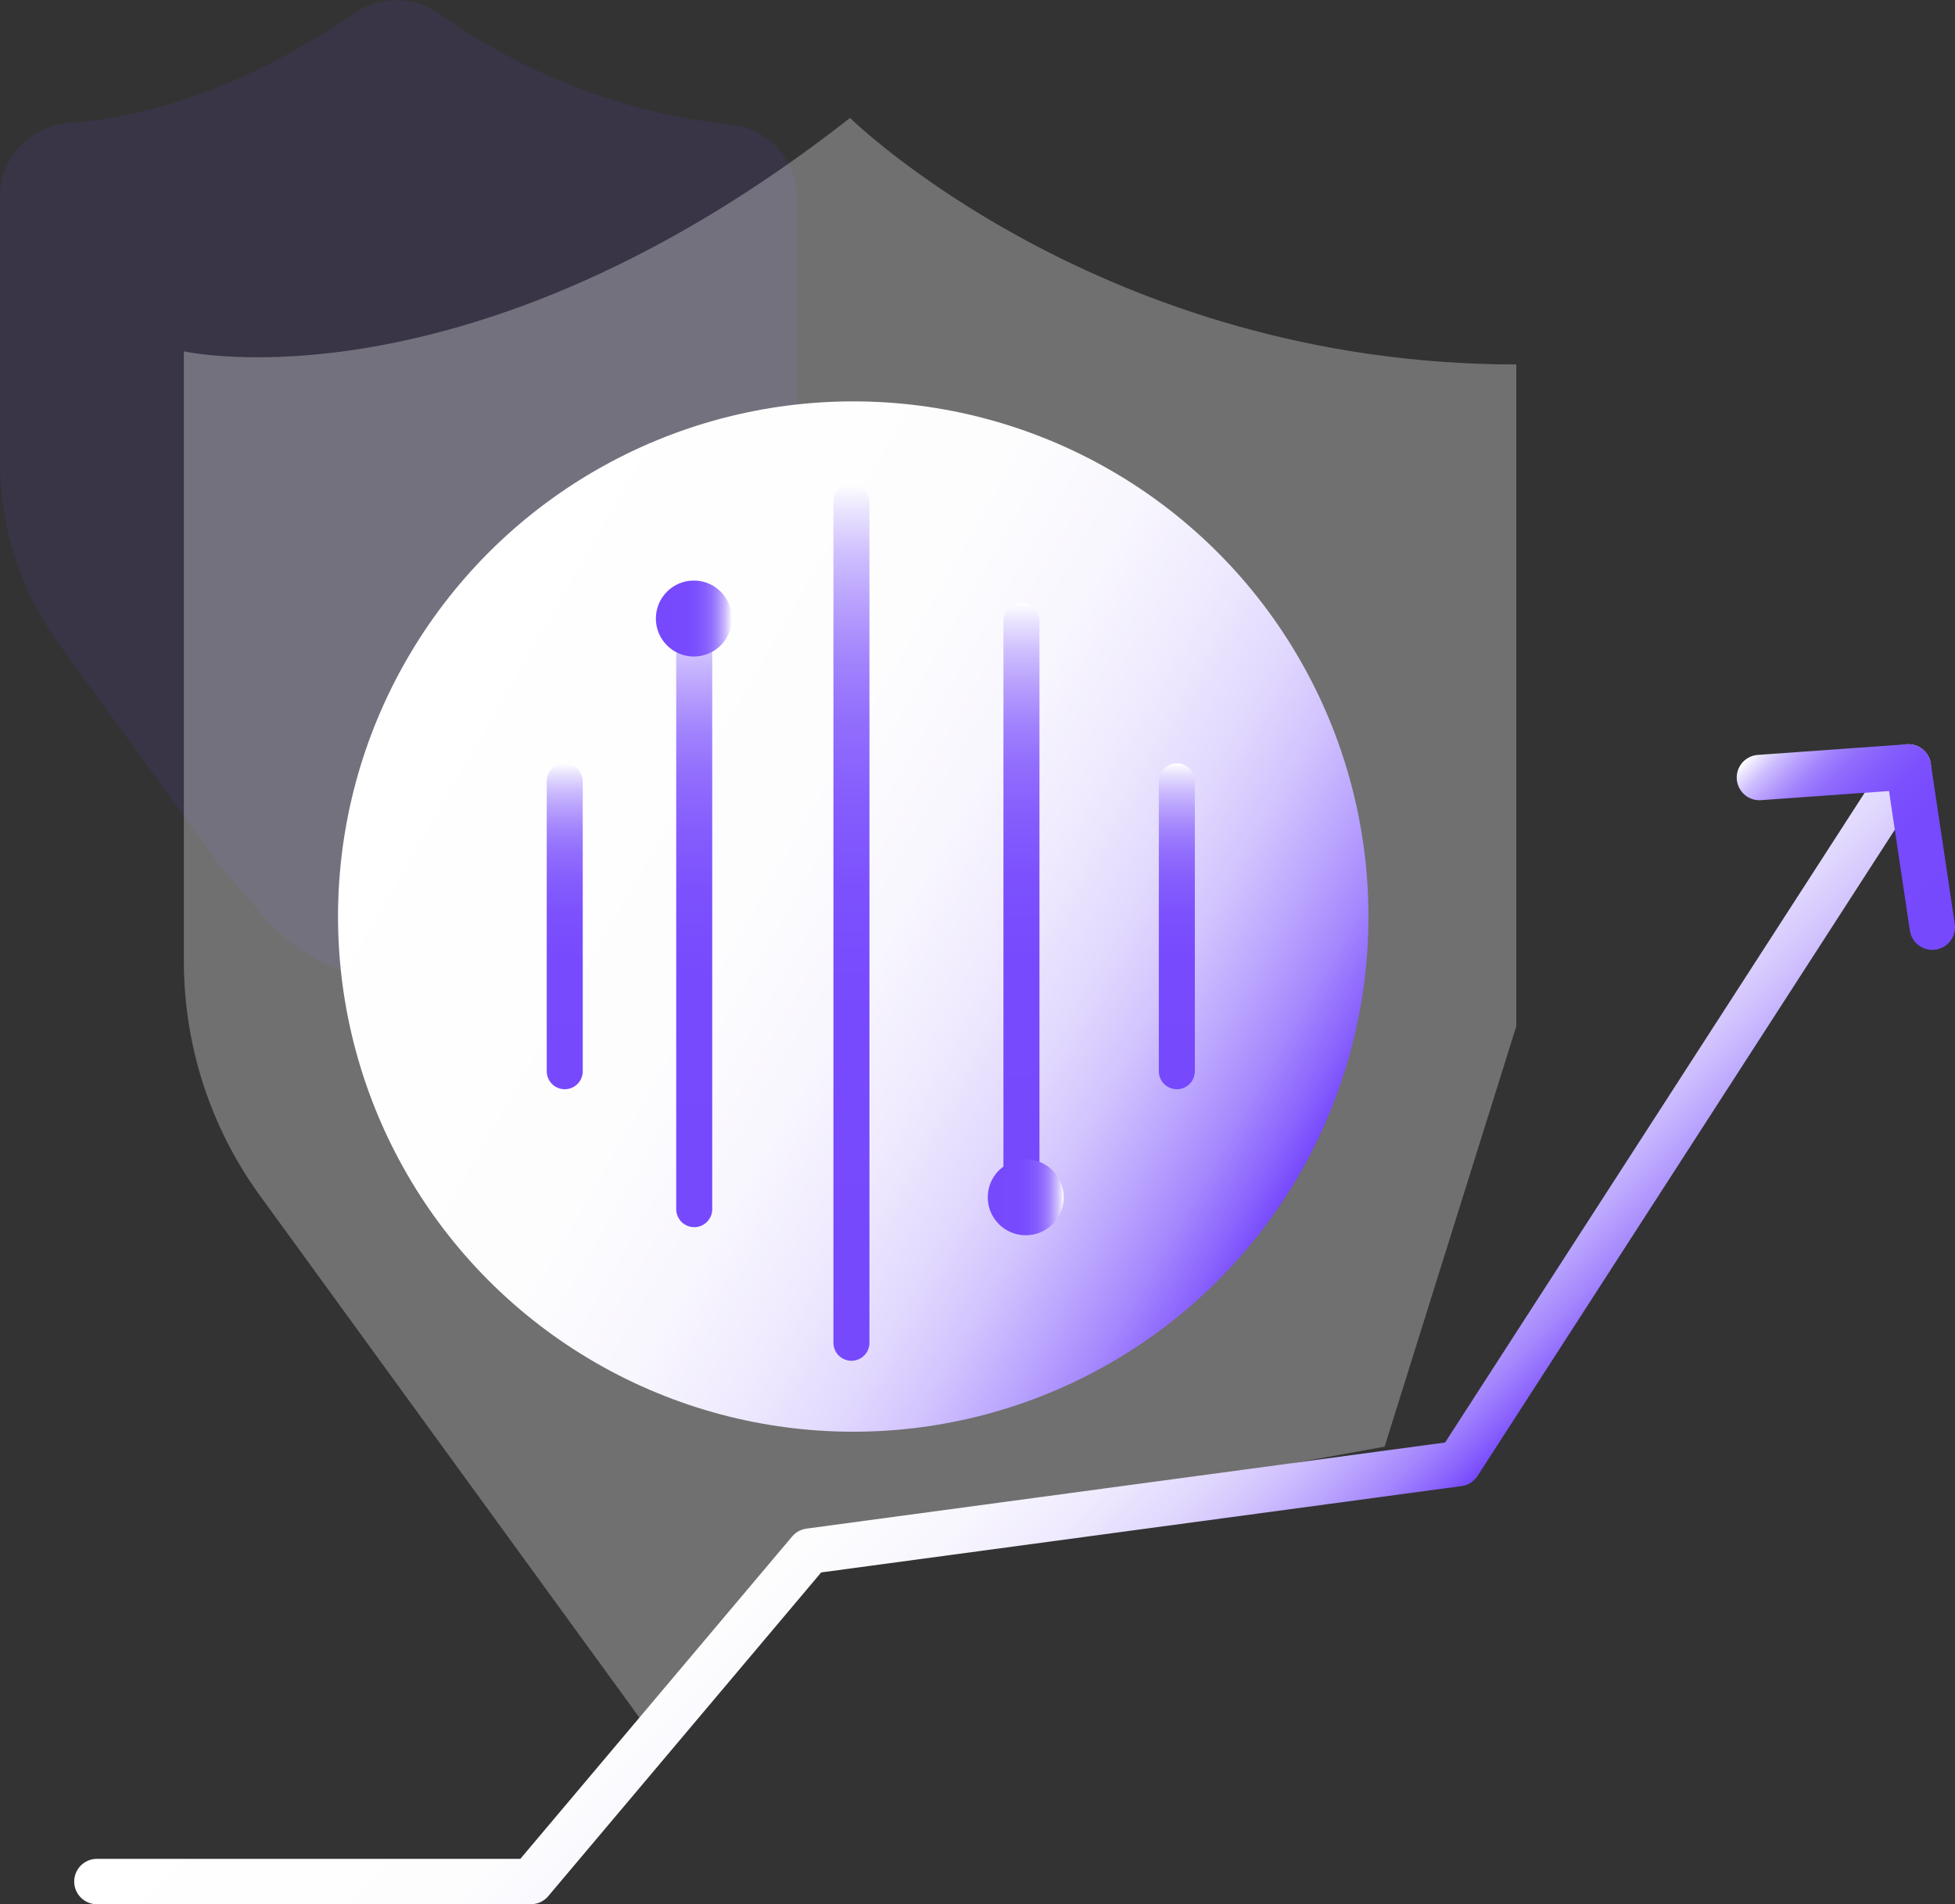
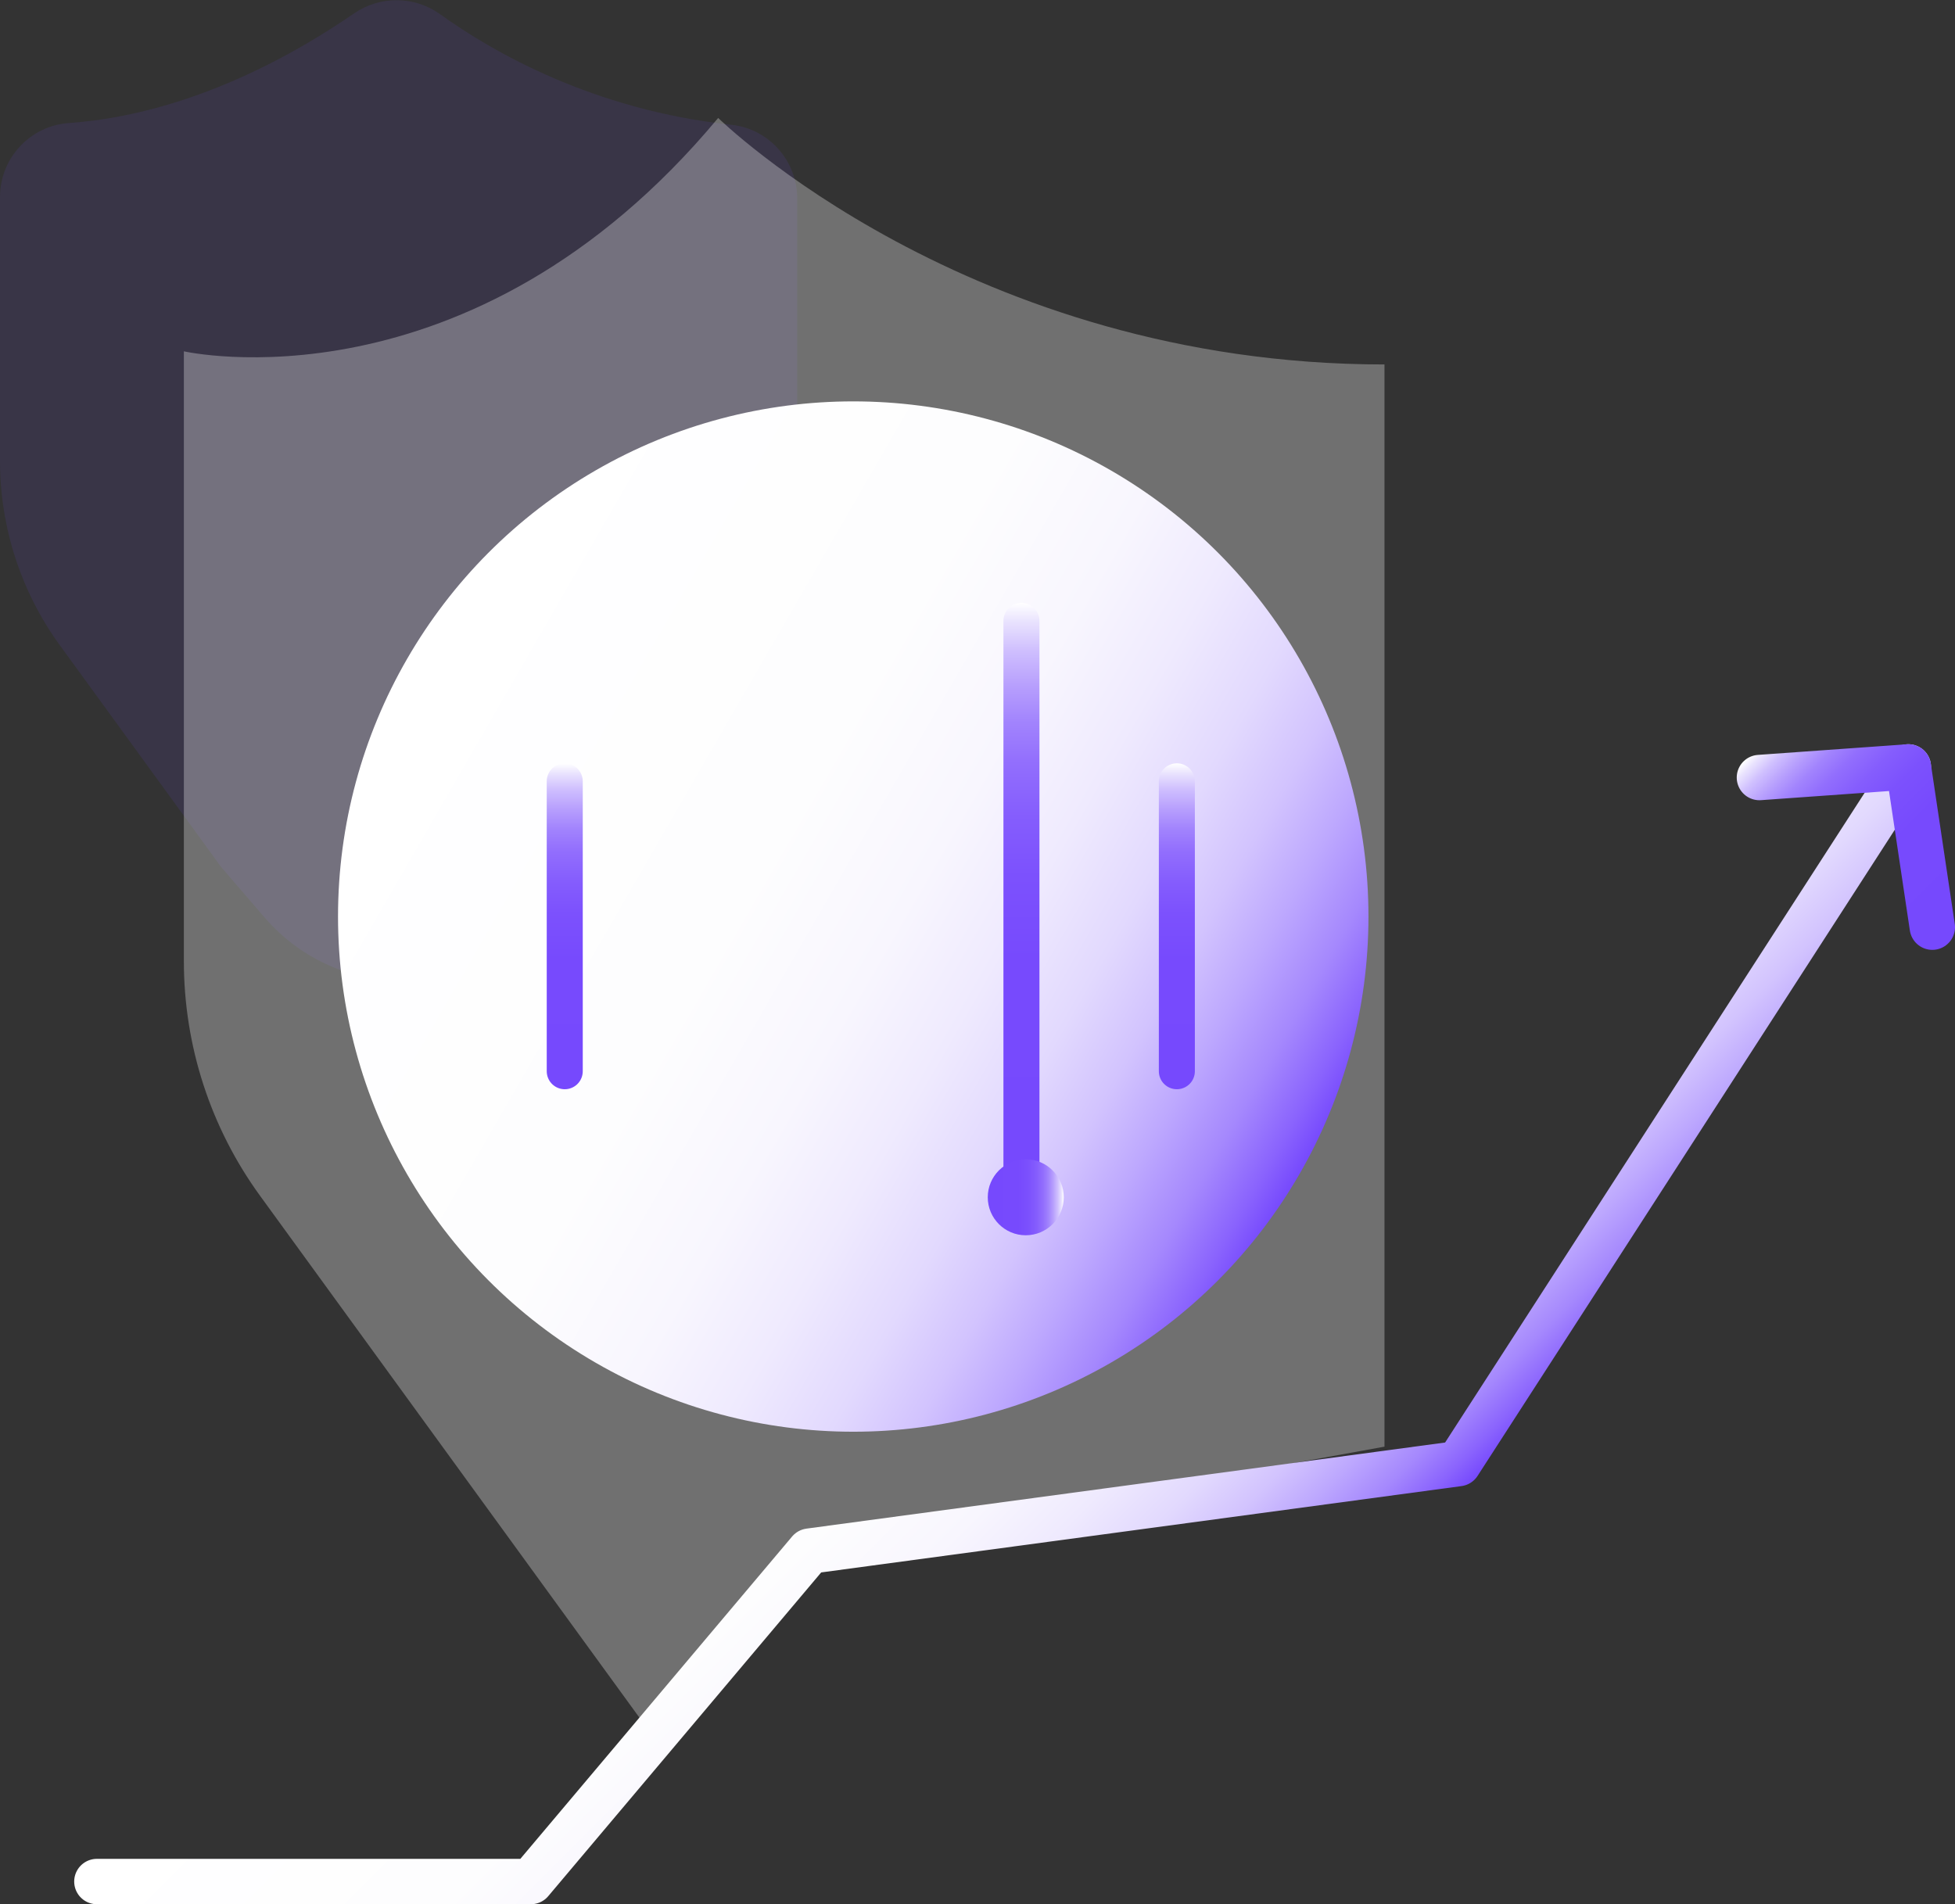
<svg xmlns="http://www.w3.org/2000/svg" xmlns:xlink="http://www.w3.org/1999/xlink" id="_图层_2" viewBox="0 0 108.56 105.75">
  <rect x="0" y="0" width="108.56" height="105.75" fill="#333333" stroke="none" />
  <defs>
    <style>.cls-1{fill:#7649fd;opacity:.1;}.cls-2{stroke:url(#_未命名的渐变_15);}.cls-2,.cls-3{stroke-width:2.52px;}.cls-2,.cls-3,.cls-4,.cls-5,.cls-6,.cls-7,.cls-8{fill:none;stroke-linecap:round;stroke-linejoin:round;}.cls-3{stroke:url(#_未命名的渐变_12);}.cls-4{stroke:url(#_未命名的渐变_12-2);}.cls-4,.cls-5,.cls-6,.cls-7,.cls-8{stroke-width:2px;}.cls-5{stroke:url(#_未命名的渐变_12-7);}.cls-6{stroke:url(#_未命名的渐变_12-6);}.cls-7{stroke:url(#_未命名的渐变_12-5);}.cls-8{stroke:url(#_未命名的渐变_12-3);}.cls-9{fill:url(#_未命名的渐变_5);}.cls-10{fill:url(#_未命名的渐变_12-4);}.cls-11{fill:url(#_未命名的渐变_12-8);}.cls-12{fill:#fff;opacity:.3;}</style>
    <linearGradient id="_未命名的渐变_5" x1="22.6" y1="36.6" x2="72.16" y2="65.21" gradientUnits="userSpaceOnUse">
      <stop offset="0" stop-color="#fff" />
      <stop offset=".4" stop-color="#fdfdfe" />
      <stop offset=".54" stop-color="#f8f6fe" />
      <stop offset=".64" stop-color="#efeafe" />
      <stop offset=".73" stop-color="#e2d9fe" />
      <stop offset=".8" stop-color="#d2c3fe" />
      <stop offset=".86" stop-color="#bda8fe" />
      <stop offset=".92" stop-color="#a588fd" />
      <stop offset=".97" stop-color="#8a63fd" />
      <stop offset="1" stop-color="#7649fd" />
    </linearGradient>
    <linearGradient id="_未命名的渐变_15" x1="73.09" y1="90.96" x2="45.11" y2="62.98" gradientUnits="userSpaceOnUse">
      <stop offset="0" stop-color="#7649fd" />
      <stop offset=".03" stop-color="#8a63fd" />
      <stop offset=".08" stop-color="#a588fd" />
      <stop offset=".14" stop-color="#bda8fe" />
      <stop offset=".2" stop-color="#d2c3fe" />
      <stop offset=".27" stop-color="#e2d9fe" />
      <stop offset=".36" stop-color="#efeafe" />
      <stop offset=".46" stop-color="#f8f6fe" />
      <stop offset=".6" stop-color="#fdfdfe" />
      <stop offset="1" stop-color="#fff" />
    </linearGradient>
    <linearGradient id="_未命名的渐变_12" x1="109.76" y1="50.81" x2="99.02" y2="40.08" gradientUnits="userSpaceOnUse">
      <stop offset="0" stop-color="#7649fd" />
      <stop offset=".4" stop-color="#774afd" />
      <stop offset=".54" stop-color="#7c51fd" />
      <stop offset=".64" stop-color="#855dfd" />
      <stop offset=".73" stop-color="#926efd" />
      <stop offset=".8" stop-color="#a284fd" />
      <stop offset=".86" stop-color="#b79ffd" />
      <stop offset=".92" stop-color="#cfbffe" />
      <stop offset=".97" stop-color="#eae4fe" />
      <stop offset="1" stop-color="#fff" />
    </linearGradient>
    <linearGradient id="_未命名的渐变_12-2" x1="47.28" y1="75.57" x2="47.28" y2="26.86" xlink:href="#_未命名的渐变_12" />
    <linearGradient id="_未命名的渐变_12-3" x1="56.72" y1="66.43" x2="56.72" y2="33.48" xlink:href="#_未命名的渐变_12" />
    <linearGradient id="_未命名的渐变_12-4" x1="54.85" y1="66.49" x2="59.07" y2="66.49" xlink:href="#_未命名的渐变_12" />
    <linearGradient id="_未命名的渐变_12-5" x1="38.55" y1="68.15" x2="38.55" y2="33.64" xlink:href="#_未命名的渐变_12" />
    <linearGradient id="_未命名的渐变_12-6" x1="31.36" y1="60.49" x2="31.36" y2="42.39" xlink:href="#_未命名的渐变_12" />
    <linearGradient id="_未命名的渐变_12-7" x1="65.35" y1="60.49" x2="65.35" y2="42.39" xlink:href="#_未命名的渐变_12" />
    <linearGradient id="_未命名的渐变_12-8" x1="36.41" y1="34.35" x2="40.64" y2="34.35" xlink:href="#_未命名的渐变_12" />
  </defs>
  <g id="_图层_1-2">
    <g>
      <path class="cls-1" d="M12.12,47.93L3.32,35.83c-2.16-2.97-3.32-6.56-3.32-10.23V10.95c0-2.17,1.67-3.97,3.84-4.12,3.49-.24,9.12-1.49,15.83-6.09,1.44-.99,3.35-.97,4.77,.05,2.92,2.1,8.52,5.32,16.17,6.14,2.09,.22,3.66,2,3.66,4.1V28.47c0,.42-.06,.84-.19,1.24l-1.87,5.97c-.16,.5-.41,.97-.74,1.38l-11.19,13.69c-4.01,4.9-11.46,4.99-15.59,.2l-2.35-2.73c-.07-.09-.15-.18-.21-.27Z" />
-       <path class="cls-12" d="M76.88,80.36l7.32-23.37V20.24c-23.06,0-37-13.69-37-13.69C26.07,23.12,10.21,19.51,10.21,19.51V53.38c0,4.69,1.48,9.25,4.24,13.04l21.08,29,9.42-9.29,31.93-5.79Z" />
+       <path class="cls-12" d="M76.88,80.36V20.24c-23.06,0-37-13.69-37-13.69C26.07,23.12,10.21,19.51,10.21,19.51V53.38c0,4.69,1.48,9.25,4.24,13.04l21.08,29,9.42-9.29,31.93-5.79Z" />
      <circle class="cls-9" cx="47.38" cy="50.9" r="28.61" />
      <polyline class="cls-2" points="5.38 104.49 29.48 104.49 44.95 86.14 80.99 81.28 105.97 42.59" />
      <polyline class="cls-3" points="107.3 51.49 105.97 42.59 97.7 43.18" />
-       <line class="cls-4" x1="47.28" y1="74.57" x2="47.28" y2="27.86" />
      <line class="cls-8" x1="56.72" y1="34.48" x2="56.72" y2="65.43" />
      <circle class="cls-10" cx="56.96" cy="66.49" r="2.11" />
-       <line class="cls-7" x1="38.55" y1="34.64" x2="38.55" y2="67.15" />
      <line class="cls-6" x1="31.36" y1="43.39" x2="31.36" y2="59.49" />
      <line class="cls-5" x1="65.35" y1="43.39" x2="65.35" y2="59.49" />
-       <circle class="cls-11" cx="38.53" cy="34.35" r="2.11" />
    </g>
  </g>
</svg>